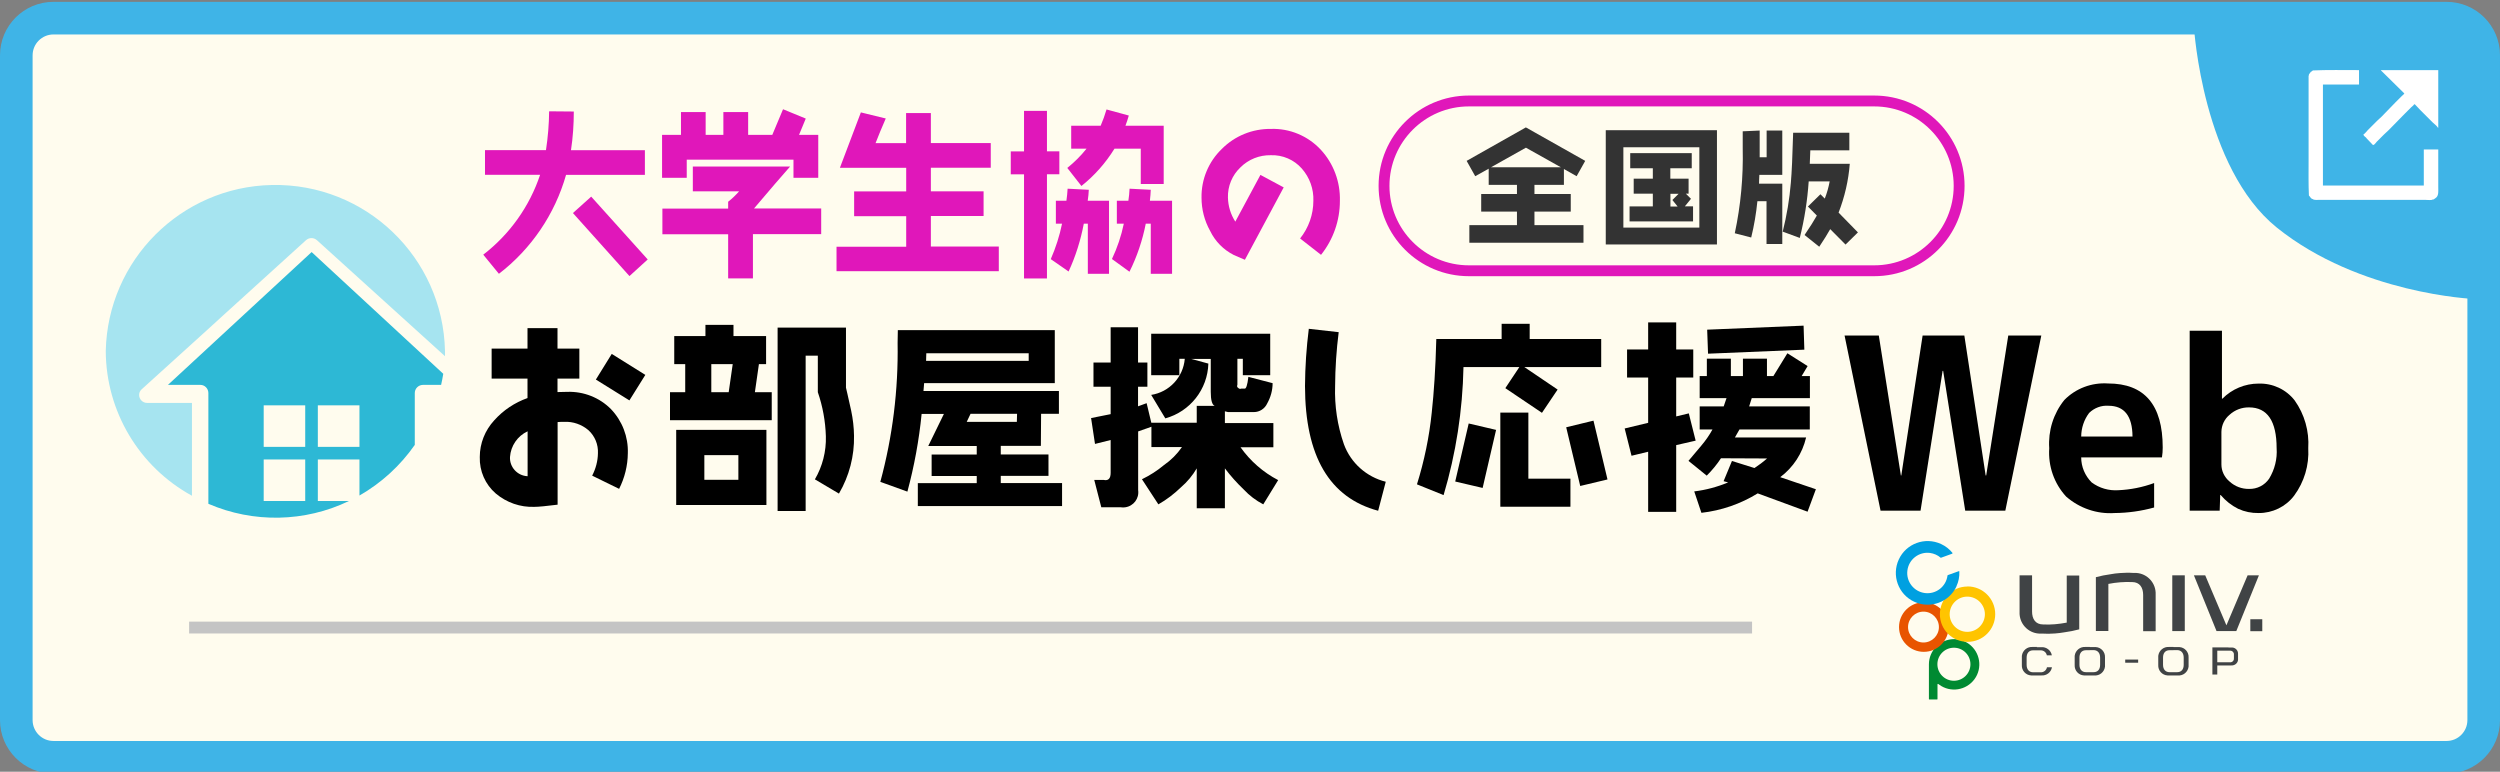
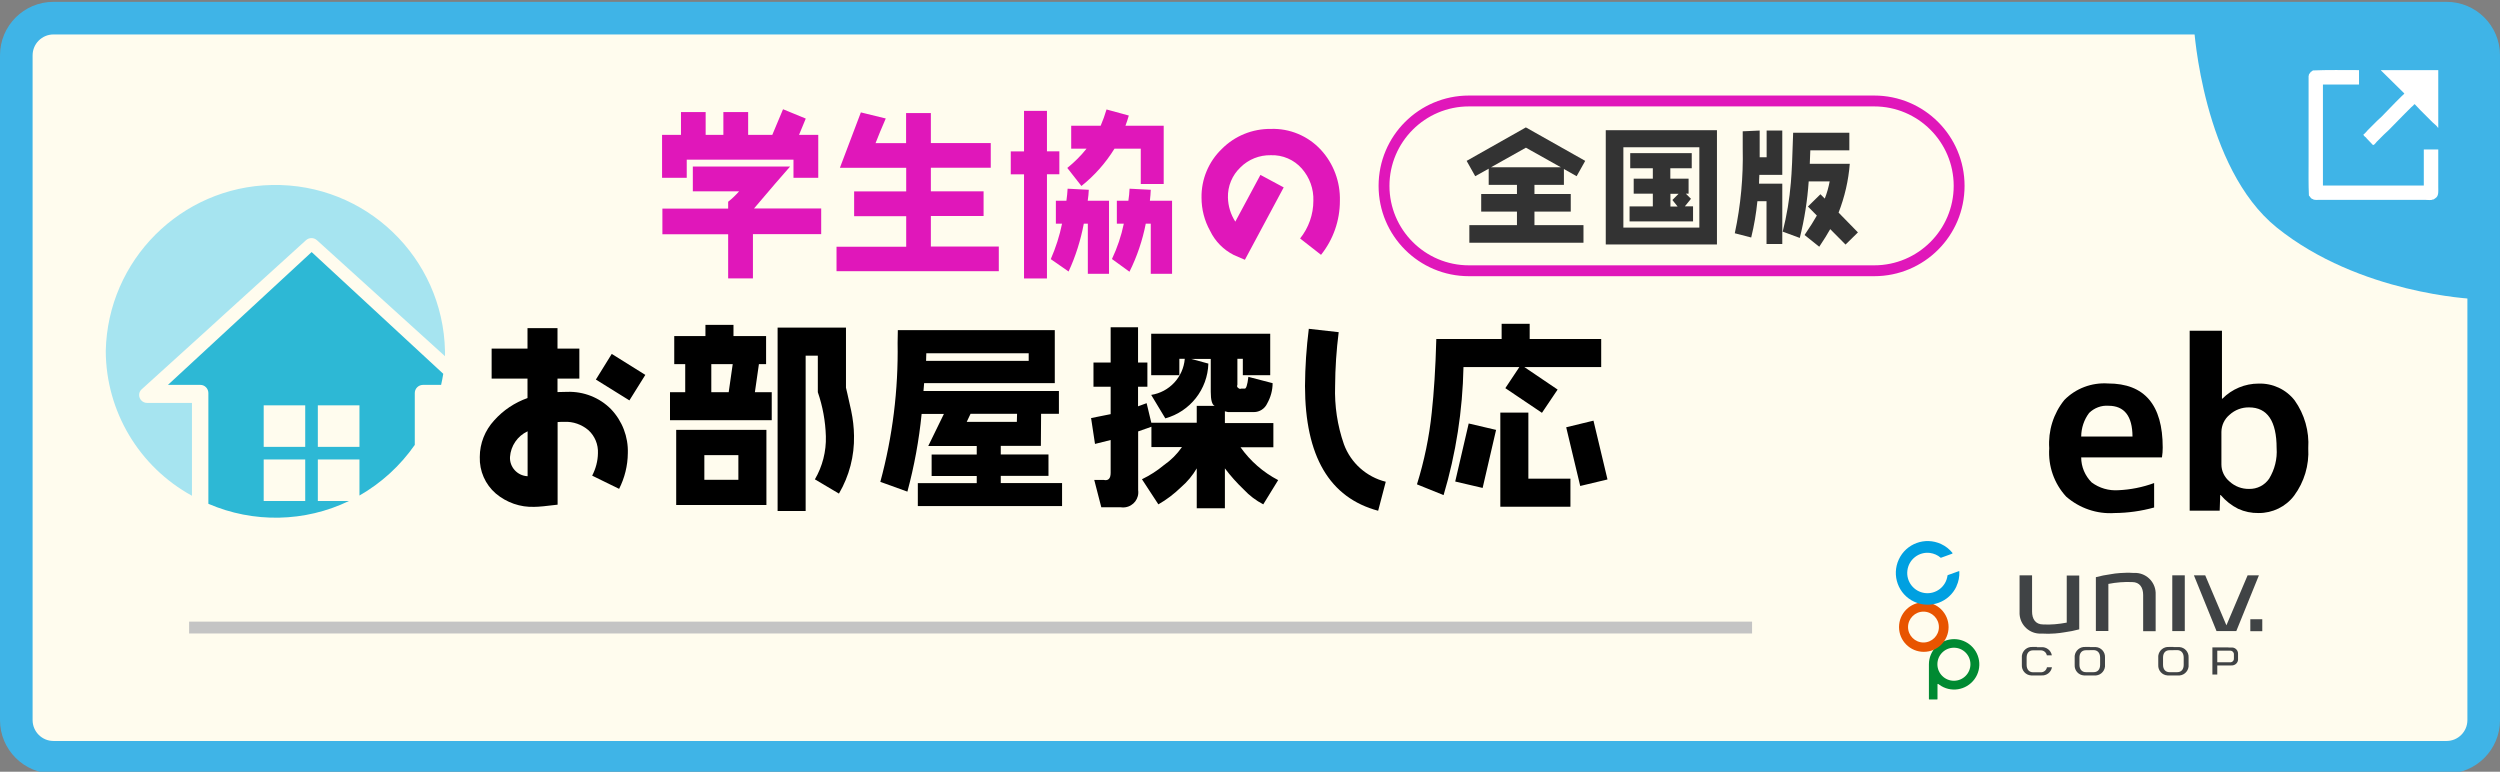
<svg xmlns="http://www.w3.org/2000/svg" width="230" height="71" version="1.1" viewBox="0 0 230 71">
  <rect x="0" y="0" width="230" height="71" fill="#808080" stroke="none" />
  <defs>
    <style>
      .cls-1 {
        fill: #3fb4e7;
      }

      .cls-2 {
        fill: #fff;
        fill-rule: evenodd;
      }

      .cls-3 {
        fill: #404345;
      }

      .cls-4 {
        fill: #c4c4c4;
      }

      .cls-5 {
        fill: #e85400;
      }

      .cls-6 {
        fill: #2db8d5;
      }

      .cls-7 {
        fill: #fffcee;
      }

      .cls-8 {
        fill: #008a32;
      }

      .cls-9 {
        fill: #e017ba;
      }

      .cls-10 {
        fill: #ffc400;
      }

      .cls-11 {
        fill: #00a0e1;
      }

      .cls-12 {
        fill: #a6e4f0;
      }

      .cls-13 {
        fill: #333;
      }
    </style>
  </defs>
  <g>
    <g id="_xFF3B_グループ_xFF3D_枠">
      <g id="_下地" data-name="下地">
        <path class="cls-7" d="M4.92,1.67h220.16c1.89,0,3.42,1.53,3.42,3.42v61.16c0,1.89-1.53,3.42-3.42,3.42H4.92c-1.89,0-3.42-1.53-3.42-3.42V5.09c0-1.89,1.53-3.42,3.42-3.42Z" />
        <path class="cls-1" d="M225.08,3.17c1.06,0,1.92.86,1.92,1.92v61.16c0,1.06-.86,1.92-1.92,1.92H4.92c-1.06,0-1.92-.86-1.92-1.92V5.09c0-1.06.86-1.92,1.92-1.92h220.16M225.08.17H4.92C2.2.17,0,2.37,0,5.09v61.16C0,68.96,2.2,71.17,4.92,71.17h220.16c2.72,0,4.92-2.2,4.92-4.92V5.09c0-2.72-2.2-4.92-4.92-4.92h0Z" />
      </g>
    </g>
    <g id="_xFF3B_グループ_xFF3D_別ウィンドウ">
      <path class="cls-1" d="M201.85,2.56h25.7v24.94s-10.47-.44-18.08-6.56c-6.82-5.49-7.62-18.38-7.62-18.38Z" />
      <path class="cls-2" d="M224.32,17.13v-3.38h-1.33v3.32h-9.28V7.78h3.32v-1.33c-1.4,0-2.89-.03-4.24.03-.04.04-.06.03-.1.07v.03h-.07c-.07.09-.13.18-.2.27v.1h-.03v7.76c0,1.09-.02,2.25.03,3.28.14.12.15.28.36.33.11.1.42.07.63.07h9.75c.16,0,.53.05.63-.03.18-.01.12-.04.23-.1.36-.21.3-.57.3-1.13ZM217.69,12.69c.21.22.42.44.63.66.16-.04.23-.2.33-.3.22-.22.44-.44.66-.66.15-.14.31-.29.46-.43.49-.5.97-.99,1.46-1.49l.6-.6c.09-.09.2-.15.27-.27h.07c.18.19.35.38.53.56l1.09,1.09c.15.15.39.31.5.5h.03v-5.3h-5.27v.03c.72.71,1.44,1.41,2.15,2.12-.06.1-.15.15-.23.23-.19.19-.38.38-.56.56-.43.44-.86.88-1.29,1.33-.14.13-.29.27-.43.4-.29.29-.57.57-.86.86-.13.13-.24.3-.4.4.04.15.17.2.27.3Z" />
    </g>
    <g id="_xFF3B_グループ_xFF3D_ロゴ">
      <g>
        <g>
          <path class="cls-8" d="M179.78,58.8c-1.28,0-2.32,1.04-2.32,2.32v3.2s.01.03.03.03h.73s.03-.01.03-.03v-1.33c0-.07.02-.12.16,0h0c1.03.76,2.48.53,3.24-.5.76-1.03.53-2.48-.5-3.24-.4-.29-.88-.45-1.37-.45M179.76,62.63c-.84,0-1.52-.68-1.52-1.52,0-.84.68-1.52,1.52-1.52s1.52.68,1.52,1.52h0c0,.84-.68,1.52-1.52,1.52" />
          <path class="cls-5" d="M176.99,55.41c-1.26,0-2.28,1.02-2.28,2.28s1.02,2.28,2.28,2.28,2.28-1.02,2.28-2.28c0-1.26-1.02-2.28-2.28-2.29M176.96,59.11c-.78,0-1.42-.64-1.42-1.42,0-.78.64-1.42,1.42-1.42.78,0,1.42.64,1.42,1.42,0,.78-.64,1.42-1.42,1.42" />
-           <path class="cls-10" d="M181.01,53.96c-1.41,0-2.54,1.14-2.54,2.55s1.14,2.54,2.55,2.54c1.41,0,2.54-1.14,2.54-2.55,0-1.41-1.14-2.55-2.55-2.55M180.99,58.13c-.89,0-1.62-.73-1.62-1.62s.73-1.62,1.62-1.62c.89,0,1.62.73,1.62,1.62,0,.89-.73,1.62-1.62,1.62" />
          <path class="cls-11" d="M179.99,53.94c.2-.42.29-.89.27-1.36,0-.01,0-.03-.02-.03-.01,0-.03,0-.04,0l-1,.36s-.03.02-.03.04c-.13,1.02-1.06,1.74-2.08,1.61s-1.74-1.06-1.61-2.08,1.06-1.74,2.08-1.61c.36.05.71.2.98.44.01,0,.03.01.04,0l1.02-.37s.02-.02.03-.03c0-.01,0-.03,0-.04-.28-.35-.64-.63-1.05-.82-1.47-.68-3.21-.05-3.89,1.42-.68,1.47-.05,3.21,1.42,3.89,1.47.68,3.21.05,3.89-1.42" />
        </g>
        <g>
          <rect class="cls-3" x="199.85" y="52.93" width="1.15" height="5.13" />
          <path class="cls-3" d="M206.78,52.93l-1.95,4.6-1.95-4.6h-1.04l2.08,5.13h1.82l2.08-5.13h-1.05Z" />
          <path class="cls-3" d="M190.14,52.93v4.35c-.36.07-.72.12-1.08.15-.36.03-.73.04-1.09.02-.72,0-1.02-.52-1.02-1.19v-3.33h-1.15v3.37c-.05,1.04.75,1.93,1.79,1.99.09,0,.18,0,.27,0,.4.03.8.02,1.2-.01.3-.02.59-.06.88-.11.45-.06.9-.15,1.35-.27v-4.95h-1.15Z" />
          <path class="cls-3" d="M193.97,58.06v-4.34c.72-.14,1.45-.2,2.18-.17.72,0,1.02.52,1.02,1.19v3.33h1.15v-3.37c.05-1.04-.75-1.93-1.79-1.99-.09,0-.18,0-.27,0-.4-.03-.8-.02-1.21.01-.32.02-.62.06-.88.11-.45.06-.9.15-1.35.27v4.95h1.14Z" />
          <path class="cls-3" d="M192.27,59.52h-.4c-.5-.04-.94.32-1,.82,0,.05,0,.1,0,.14v.7c-.03.5.35.93.85.96.05,0,.1,0,.14,0h.4s.4,0,.4,0c.5.05.94-.31,1-.81,0-.05,0-.1,0-.14v-.7c.03-.5-.35-.93-.85-.96-.05,0-.1,0-.14,0h-.4M192.27,59.81h.35c.37.01.59.27.59.69v.66c0,.43-.22.68-.6.68h-.35s-.35,0-.35,0c-.37,0-.6-.26-.6-.68v-.66c0-.43.22-.68.6-.68h.35" />
          <path class="cls-3" d="M199.96,59.52h-.4c-.5-.04-.94.32-1,.82,0,.05,0,.1,0,.14v.7c-.03.5.35.93.85.96.05,0,.1,0,.14,0h.4s.4,0,.4,0c.5.05.94-.31,1-.81,0-.05,0-.1,0-.14v-.7c.03-.5-.35-.93-.85-.96-.05,0-.1,0-.14,0h-.4M199.96,59.81h.35c.37.01.59.27.59.69v.66c0,.43-.22.68-.6.68h-.35s-.35,0-.35,0c-.38,0-.6-.26-.6-.68v-.66c0-.43.22-.68.6-.68h.35" />
          <path class="cls-3" d="M187.41,59.52h-.4c-.5-.04-.94.32-1,.82,0,.05,0,.1,0,.14v.7c-.03.5.35.93.85.96.05,0,.09,0,.14,0h.4s.4,0,.4,0c.47.04.9-.28.98-.75h-.46c-.05.27-.29.47-.57.46h-.35s-.35,0-.35,0c-.37,0-.6-.26-.6-.68v-.66c0-.43.22-.68.6-.68h.35s.35,0,.35,0c.27,0,.51.19.56.46h.46c-.08-.46-.51-.79-.98-.75h-.41" />
          <path class="cls-3" d="M205.02,59.56h-1.48v2.5h.45v-.84h1.29c.31.02.59-.2.62-.51,0-.03,0-.06,0-.09v-.45c.02-.31-.22-.58-.53-.6-.03,0-.06,0-.09,0h-.26M203.99,60.92v-1.06h1.2c.18,0,.33.15.33.33,0,.02,0,.03,0,.05v.32c.02.18-.1.34-.28.37-.02,0-.03,0-.05,0h-.17s-1.02,0-1.02,0Z" />
-           <rect class="cls-3" x="195.52" y="60.68" width="1.19" height=".29" />
        </g>
        <rect class="cls-3" x="207.03" y="56.97" width="1.1" height="1.1" />
      </g>
    </g>
    <g id="_xFF3B_グループ_xFF3D_ボーダー">
      <path class="cls-4" d="M17.4,58.28v-1.09h143.79v1.09" />
    </g>
    <g id="_xFF3B_グループ_xFF3D_お部屋探し応援Web">
      <g>
        <g>
-           <path d="M172.85,30.87l2.03,12.87h.04l1.96-12.87h3.84l1.96,12.87h.05l2.03-12.87h3.04l-3.31,16.11h-3.69l-2.03-12.86h-.05l-2.03,12.86h-3.68l-3.31-16.11h3.13Z" />
          <path d="M191.47,42.08c0,.86.35,1.69.96,2.3.71.53,1.58.78,2.46.72,1.12-.05,2.23-.27,3.29-.66v2.25c-1.19.33-2.41.5-3.64.51-1.62.11-3.22-.44-4.45-1.51-1.11-1.2-1.67-2.81-1.56-4.45-.11-1.6.38-3.19,1.39-4.44,1.05-1.07,2.52-1.62,4.02-1.52,3.35,0,5.03,1.96,5.03,5.89,0,.3-.02.61-.07.91h-7.44ZM191.47,40.16h4.72c-.01-1.88-.75-2.83-2.21-2.83-.66-.05-1.31.2-1.78.66-.47.62-.72,1.38-.73,2.16Z" />
          <path d="M204.42,30.43v6.25h.04c.88-.89,2.08-1.39,3.33-1.39,1.29-.04,2.53.53,3.32,1.55.91,1.28,1.35,2.84,1.25,4.4.09,1.56-.37,3.1-1.3,4.36-.77,1.02-1.99,1.61-3.27,1.6-.65.01-1.29-.12-1.88-.39-.62-.31-1.16-.74-1.61-1.27h-.04l-.05,1.44h-2.76v-16.55h2.97ZM209.45,41.24c0-2.5-.85-3.76-2.54-3.76-.66-.01-1.3.23-1.79.68-.47.39-.74.96-.75,1.57v3c0,.61.28,1.18.75,1.57.49.45,1.13.69,1.79.68.74.02,1.43-.33,1.85-.94.51-.84.76-1.82.69-2.81Z" />
        </g>
        <g>
          <path d="M56.97,44.98l-2.49-1.22c.33-.64.52-1.34.53-2.06.04-.8-.28-1.58-.87-2.12-.62-.53-1.42-.81-2.23-.77-.2,0-.41,0-.61.02v7.6c-1.05.13-1.75.2-2.14.2-1.29.05-2.55-.39-3.54-1.22-.98-.84-1.52-2.08-1.48-3.37,0-1.25.48-2.45,1.33-3.37.83-.93,1.88-1.63,3.06-2.05v-1.79h-3.3v-2.76h3.3v-1.88h2.76v1.88h2.01v2.76h-2.01v1.24c.53-.02.83-.02.9-.02,1.5-.05,2.96.52,4.02,1.59,1.04,1.09,1.6,2.55,1.55,4.05-.01,1.15-.29,2.28-.81,3.3ZM48.54,39.68c-.93.43-1.55,1.34-1.62,2.36-.05.92.66,1.71,1.58,1.77.01,0,.03,0,.04,0v-4.13ZM57.91,36.84l-3.09-1.92,1.46-2.36,3.09,1.93-1.46,2.34Z" />
          <path d="M61.64,38.66v-2.58h1.4v-2.58h-1.01v-2.58h2.87v-1.03h2.58v1.03h3v2.58h-.66l-.37,2.58h1.55v2.58h-9.36ZM62.21,46.46v-6.91h8.3v6.91h-8.3ZM67.93,41.87h-3.13v2.27h3.13v-2.27ZM65.44,33.5v2.58h1.6l.37-2.58h-1.97ZM77.18,45.41l-2.21-1.31c.7-1.2,1.05-2.57,1.01-3.96-.04-1.38-.29-2.75-.74-4.06v-3.36h-1.12v14.29h-2.58v-16.87h6.29v5.53s.17.7.48,2.12c.16.76.25,1.53.26,2.3.04,1.86-.44,3.7-1.38,5.31h0Z" />
          <path d="M84.44,46.57v-2.12h5.42v-.66h-4.15v-1.97h4.15v-.79h-4.46l1.44-2.95h-2.05c-.24,2.42-.68,4.81-1.31,7.15l-2.49-.9c1.13-4.16,1.66-8.46,1.59-12.78l.02-1.18h14.44v4.88h-12.02l-.06.72h12.46v2.1h-1.64l-.02,2.95h-3.69v.79h4.39v1.97h-4.39v.66h5.64v2.12h-13.27ZM94.64,32.5h-9.42l-.02.7h9.44v-.7ZM89.29,38.07l-.35.74h4.61l.02-.74h-4.28Z" />
          <path d="M110.09,37.34h1.66c-.24-.1-.36-.53-.36-1.3v-3.02h-1.8l1.58.43c-.07,2.37-1.68,4.41-3.96,5.04l-1.3-2.16c1.67-.26,2.95-1.63,3.09-3.32h-.5v1.51h-2.59v-3.82h10.95v3.82h-2.52v-1.51h-.5v2.38c-.05.15-.03.24.07.29.07.09.19.12.29.07h.29c.15.05.27-.31.36-1.08l2.23.58c0,.66-.18,1.3-.5,1.87-.22.48-.7.79-1.22.79h-2.38l-.29-.07v1.08h4.46v2.23h-3.02c.9,1.27,2.08,2.3,3.46,3.02l-1.37,2.23c-.67-.35-1.28-.81-1.8-1.37-.63-.6-1.21-1.25-1.73-1.94v3.67h-2.59v-3.67c-.38.65-.87,1.24-1.44,1.73-.63.61-1.33,1.15-2.09,1.58l-1.51-2.31c.72-.35,1.4-.78,2.02-1.3.65-.45,1.21-1.01,1.66-1.66h-2.81v-1.87l-1.22.43v5.4c.11.77-.42,1.47-1.19,1.58-.13.02-.26.02-.4,0h-1.8l-.65-2.52h.86c.43.1.65-.12.65-.65v-3.02l-1.44.36-.36-2.38,1.8-.36v-2.52h-1.58v-2.23h1.58v-3.24h2.52v3.24h.86v2.23h-.86v1.8l.79-.29.43,1.8h4.18v-1.58Z" />
          <path d="M126.79,46.99c-4.48-1.2-6.72-5.02-6.73-11.47.01-1.76.13-3.52.35-5.27l2.75.31c-.21,1.64-.32,3.3-.33,4.96-.06,1.82.21,3.63.81,5.35.63,1.72,2.08,3.01,3.85,3.45l-.7,2.67Z" />
          <path d="M140.24,33.77l3.06,2.07-1.44,2.14-3.37-2.27,1.29-1.94h-5.14c-.08,3.99-.69,7.95-1.83,11.78l-2.45-.99c.67-2.15,1.13-4.36,1.36-6.6.2-1.83.35-4.07.42-6.77h6.01v-1.4h2.58v1.4h6.58v2.58h-7.08ZM136.4,44.89l-2.52-.59,1.24-5.34,2.52.59-1.24,5.35ZM138.03,46.62v-8.66h2.58v6.08h3.87v2.58h-6.45ZM145.38,44.71l-1.29-5.4,2.51-.61,1.29,5.41-2.51.6Z" />
-           <path d="M154.21,40.95v6.14h-2.58v-5.53l-1.53.37-.63-2.51,2.16-.52v-4.17h-1.94v-2.58h1.94v-2.49h2.58v2.49h1.57v2.58h-1.57v3.58l1.16-.28.63,2.51-1.79.41ZM166.28,47.07l-4.57-1.68c-1.57.97-3.34,1.58-5.18,1.79l-.66-1.97c1.07-.13,2.12-.41,3.12-.83l-.42-.11.77-1.86,2.07.65c.41-.27.8-.56,1.16-.88l-4.24-.02c-.38.58-.82,1.11-1.31,1.6l-1.68-1.36c.39-.46.79-.94,1.18-1.4.39-.46.74-.96,1.03-1.49h-1.18v-2.12h2.21l.26-.76h-2.47v-2.03h.66v-1.6h2.21v1.6h1.11v-1.6h2.21v1.6h.59l1.29-2.1,1.86,1.18-.55.92h.76v2.03h-5.35c-.06.18-.13.44-.24.76h5.58v2.12h-6.47l-.42.74h6.55c-.34,1.46-1.18,2.75-2.38,3.65l3.28,1.11-.77,2.08ZM157.14,32.54l-.08-2.21,8.87-.37.07,2.21-8.87.37Z" />
        </g>
      </g>
    </g>
    <g id="_xFF3B_グループ_xFF3D_全国版">
      <path class="cls-9" d="M172.43,9.79c4.03,0,7.31,3.28,7.31,7.31s-3.28,7.31-7.31,7.31h-37.29c-4.03,0-7.31-3.28-7.31-7.31s3.28-7.31,7.31-7.31h37.29M172.43,8.79h-37.29c-4.59,0-8.31,3.72-8.31,8.31h0c0,4.59,3.72,8.31,8.31,8.31h37.29c4.59,0,8.31-3.72,8.31-8.31h0c0-4.59-3.72-8.31-8.31-8.31h0Z" />
      <g>
        <path class="cls-13" d="M145.05,16.21l-1.17-.66v1.46h-2.71v.84h3.34v1.62h-3.34v1.24h4.51v1.62h-10.5v-1.62h4.38v-1.24h-3.29v-1.62h3.29v-.84h-2.6v-1.49l-1.24.69-.79-1.41,5.45-3.08,5.46,3.08-.79,1.41ZM140.38,13.59l-3.21,1.8h6.43l-3.21-1.8Z" />
        <path class="cls-13" d="M147.73,22.49v-10.51h10.23v10.51h-10.23ZM156.34,13.55h-6.99v7.39h6.99v-7.39ZM149.92,20.38v-1.39h2.14v-1.17h-1.76v-1.38h1.76v-.96h-2.08v-1.39h5.66v1.39h-1.97v.96h1.68v1.38h-.25l.47.47-.56.69h.75v1.39h-5.83ZM153.68,17.83v1.17h.66l-.48-.6.57-.57h-.75Z" />
        <path class="cls-13" d="M162.52,22.44v-3.93h-.84c-.11,1.12-.3,2.24-.57,3.34l-1.51-.39c.55-2.57.79-5.19.73-7.81v-1.57l1.56-.07v2.46h.64v-2.46h1.44v4.08h-2.11c-.01.28-.03.55-.03.81h2.14v5.55h-1.44ZM169.79,22.5l-1.41-1.42c-.27.48-.6,1.01-1.01,1.62l-1.35-1.08c.5-.73.87-1.33,1.13-1.79l-.82-.83,1.15-1.13.4.4c.2-.51.35-1.04.45-1.58h-1.93c-.12,1.75-.39,3.5-.82,5.2l-1.57-.58c.37-1.48.63-3,.75-4.52.08-.9.15-2.43.21-4.58h5.17v1.62h-3.59l-.05,1.24h3.68c-.12,1.54-.47,3.05-1.03,4.49l1.78,1.82-1.15,1.13Z" />
      </g>
-       <path class="cls-9" d="M52.08,16.08c-1.03,3.62-3.19,6.81-6.18,9.11l-1.44-1.76c2.44-1.88,4.26-4.44,5.23-7.35h-5.07v-2.27h5.61c.18-1.18.28-2.38.29-3.57l2.27.02c0,1.19-.08,2.38-.26,3.56h6.8v2.27h-7.27ZM57.91,25.4l-5.2-5.8,1.68-1.51,5.2,5.78-1.68,1.53Z" />
      <path class="cls-9" d="M73,16.36v-1.67h-9.82v1.67h-2.27v-3.95h1.74v-2.1h2.27v2.1h1.63v-2.1h2.28v2.1h2.22l.99-2.36,2.09.86-.62,1.5h1.77v3.95h-2.28ZM69.27,21.55v4.06h-2.28v-4.06h-6.05v-2.36h6.05v-.63c.37-.29.7-.61,1.01-.96h-4.26v-2.28h8.95c-.75.84-1.85,2.13-3.32,3.86h6.18v2.36h-6.28Z" />
      <path class="cls-9" d="M76.96,24.97v-2.27h6.41v-2.81h-4.79v-2.28h4.79v-2.17h-6.1l1.93-5.1,2.29.56c-.37.86-.69,1.61-.94,2.27h2.81v-2.77h2.28v2.76h5.51v2.27h-5.51v2.17h4.85v2.27h-4.85v2.81h6.25v2.27h-14.93Z" />
      <path class="cls-9" d="M96.32,10.19v3.73h1.14v2.11h-1.14v9.59h-2.11v-9.58h-1.22v-2.11h1.22v-3.73h2.11ZM97.72,20.58h-.58v-2.11h.97c.05-.41.1-.78.11-1.11l1.95.1c-.01.31-.05.65-.1,1.01h1.96v6.72h-1.95v-4.61h-.37c-.29,1.52-.75,3-1.4,4.4l-1.64-1.14c.46-1.05.81-2.14,1.04-3.27ZM99.96,13.68h-1.41v-2.11h2.71c.21-.49.39-.99.54-1.5l2.05.56c-.08.31-.2.63-.31.94h3.52v5.36h-2.11v-3.25h-2.42c-.81,1.31-1.83,2.47-3.04,3.43l-1.3-1.66c.65-.52,1.25-1.12,1.77-1.77h0ZM103.4,20.58h-.65v-2.11h1.06c.06-.37.09-.74.11-1.11l1.95.1c-.02.31-.03.65-.08,1.01h2.04v6.72h-1.96v-4.61h-.46c-.3,1.53-.8,3.02-1.5,4.42l-1.61-1.17c.49-1.04.86-2.13,1.09-3.25h0Z" />
      <path class="cls-9" d="M121.53,23.44l-1.92-1.5c.79-.99,1.22-2.21,1.22-3.47.04-1.08-.34-2.14-1.06-2.96-.72-.82-1.77-1.27-2.86-1.23-1.04-.02-2.05.38-2.79,1.12-.76.72-1.18,1.73-1.15,2.78.02.78.25,1.55.68,2.21l2.31-4.3,2.14,1.15-3.57,6.66c-.32-.13-.66-.28-1.02-.44-.95-.48-1.72-1.26-2.18-2.22-.52-.93-.79-1.98-.79-3.05-.03-1.69.65-3.32,1.87-4.49,1.19-1.2,2.82-1.86,4.51-1.84,1.73-.06,3.4.64,4.58,1.9,1.19,1.28,1.82,2.98,1.77,4.73,0,1.8-.61,3.55-1.74,4.96Z" />
    </g>
    <g id="_xFF3B_グループ_xFF3D_アイコン">
      <path id="_家" data-name="家" class="cls-6" d="M40.58,35.42c.08-.34.14-.68.2-1.03l-12.11-11.2-13.22,12.22h2.99c.4,0,.73.34.73.75v10.19c4.15,1.79,8.87,1.7,12.94-.26h-2.87v-3.82h3.83v3.32c2.02-1.16,3.76-2.75,5.09-4.66v-4.77c0-.41.33-.74.74-.75h1.67ZM28.08,46.09h-3.82v-3.82h3.82v3.82ZM28.08,41.11h-3.82v-3.82h3.82v3.82ZM33.07,41.11h-3.83v-3.82h3.83v3.82Z" />
      <path id="_枠" data-name="枠" class="cls-12" d="M20.58,28.97h0l7.57-6.87c.29-.26.72-.26,1.01,0l11.78,10.67v-.47c-.18-8.62-7.31-15.46-15.93-15.28-8.36.17-15.1,6.91-15.28,15.27.02,5.55,3.06,10.65,7.93,13.32v-8.54h-4.12c-.41,0-.74-.33-.74-.73h0c0-.2.08-.39.23-.52l6.06-5.49h0" />
    </g>
  </g>
</svg>